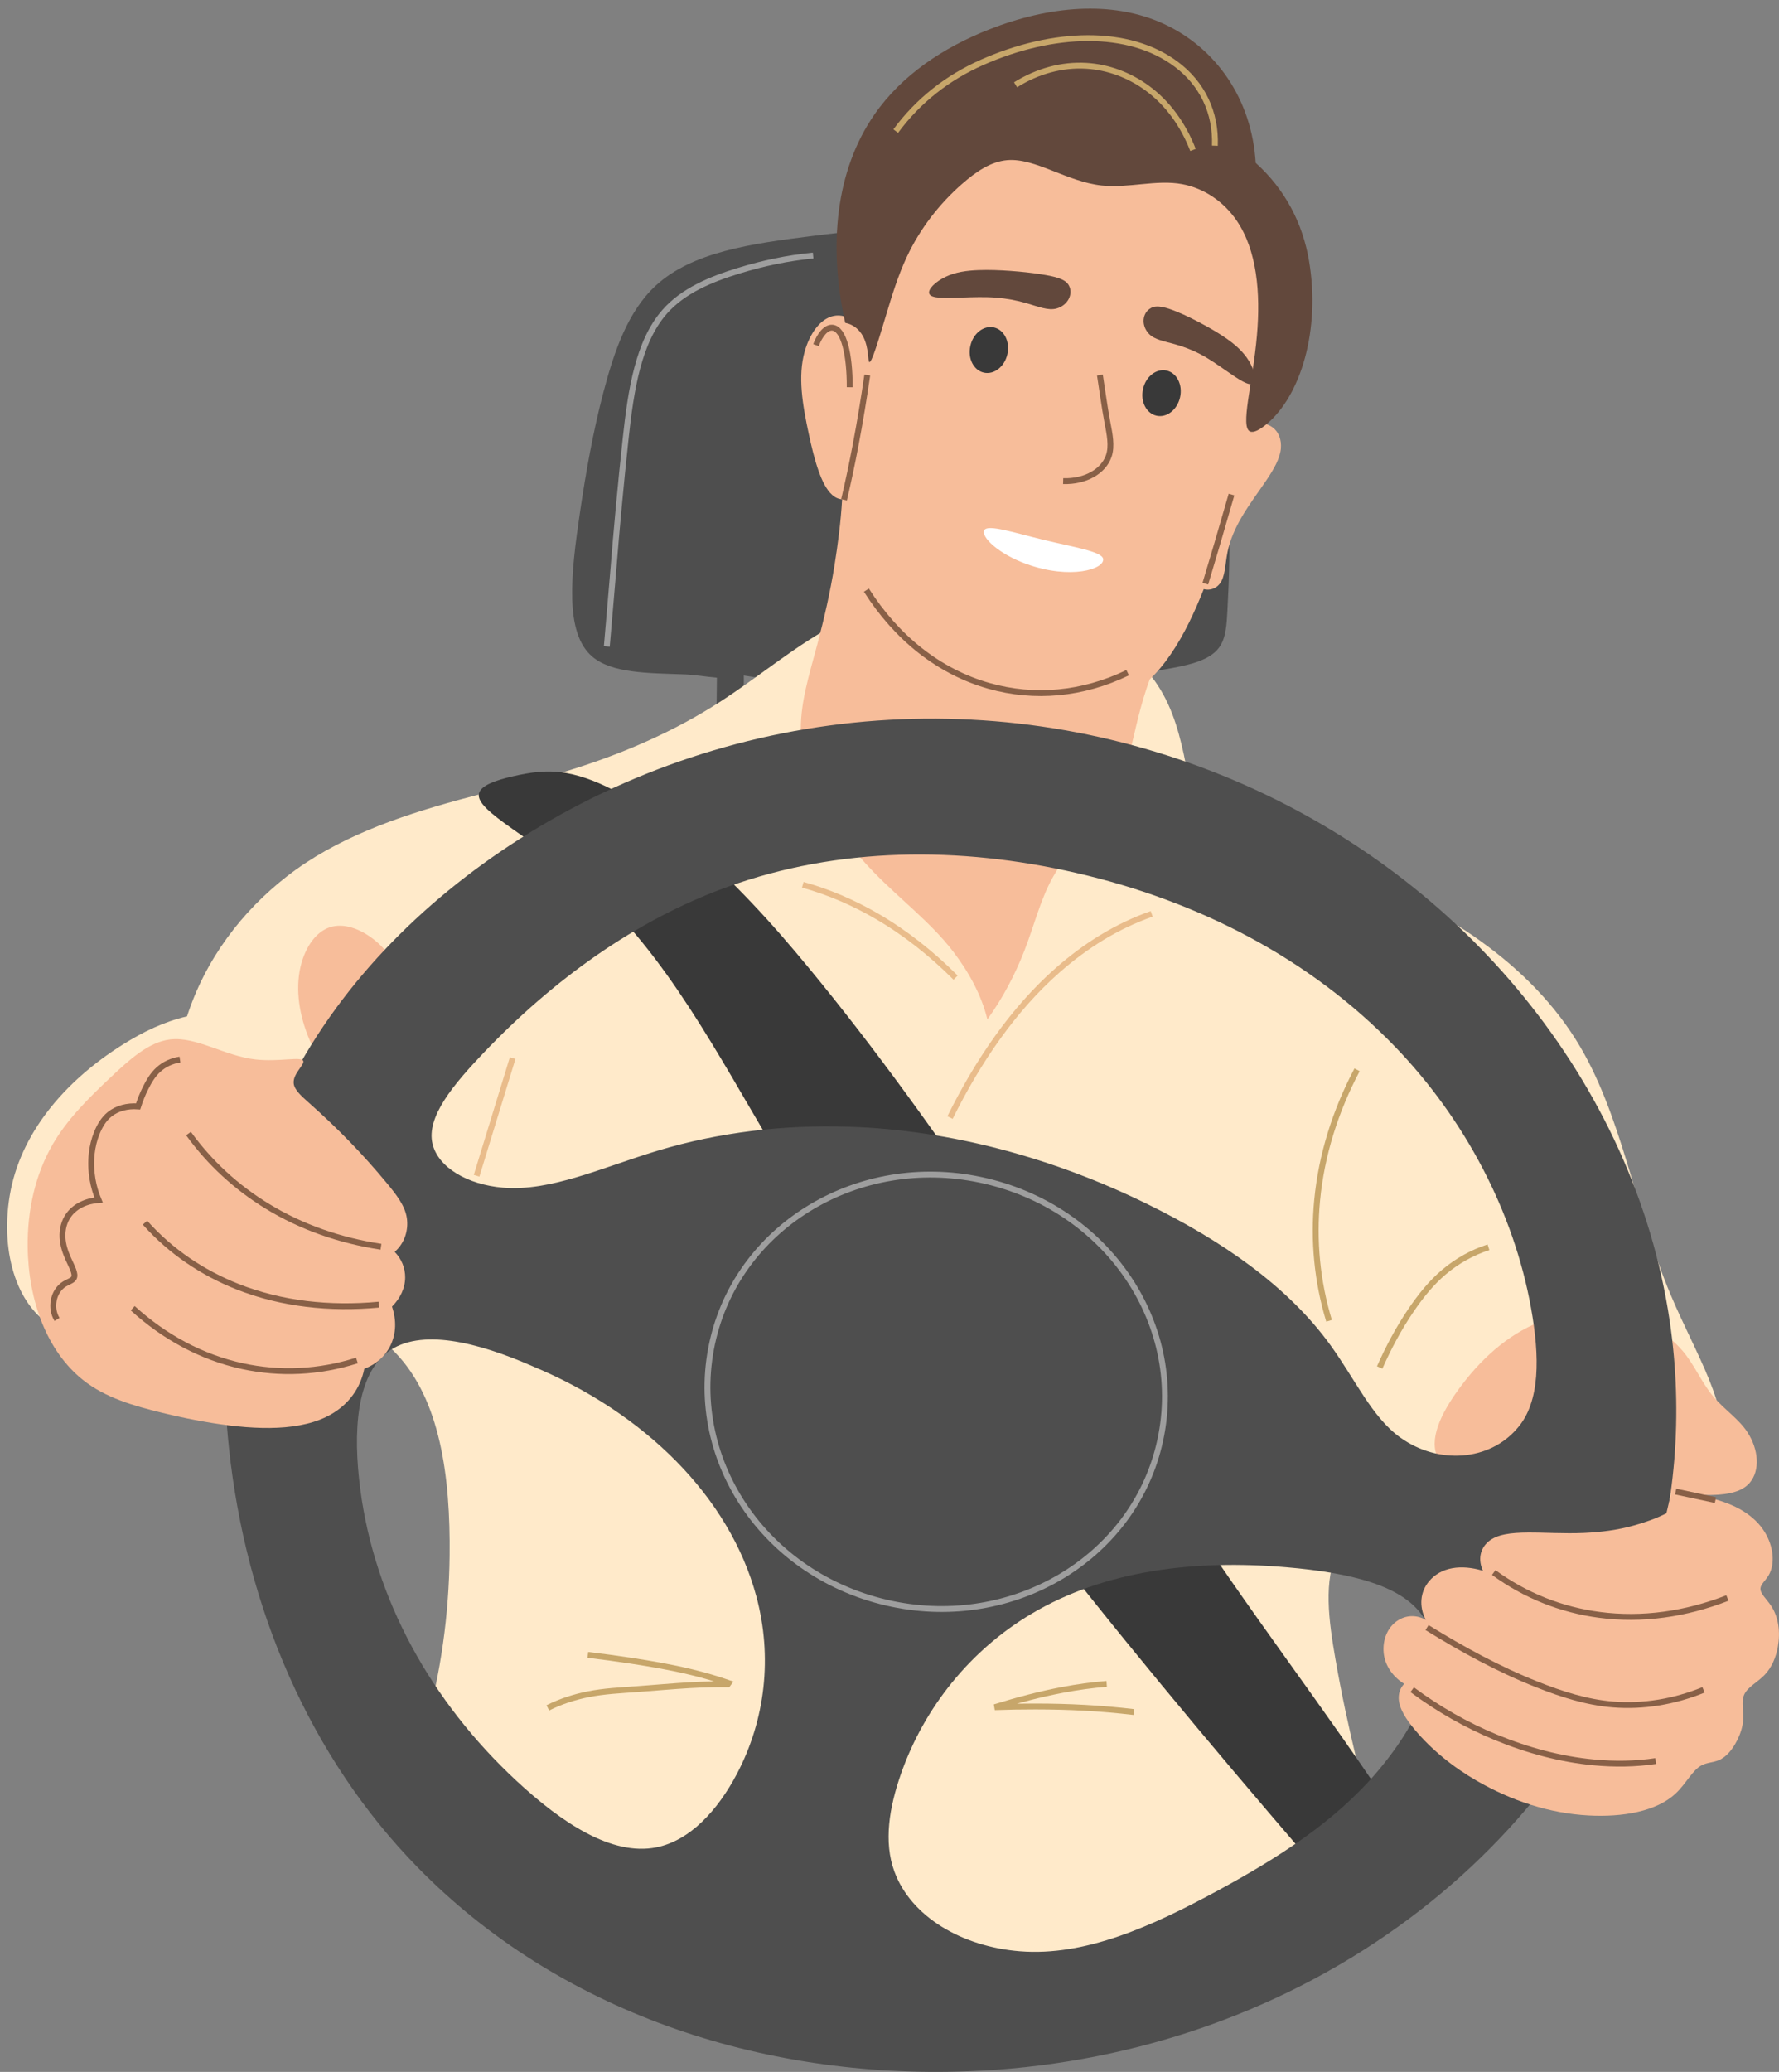
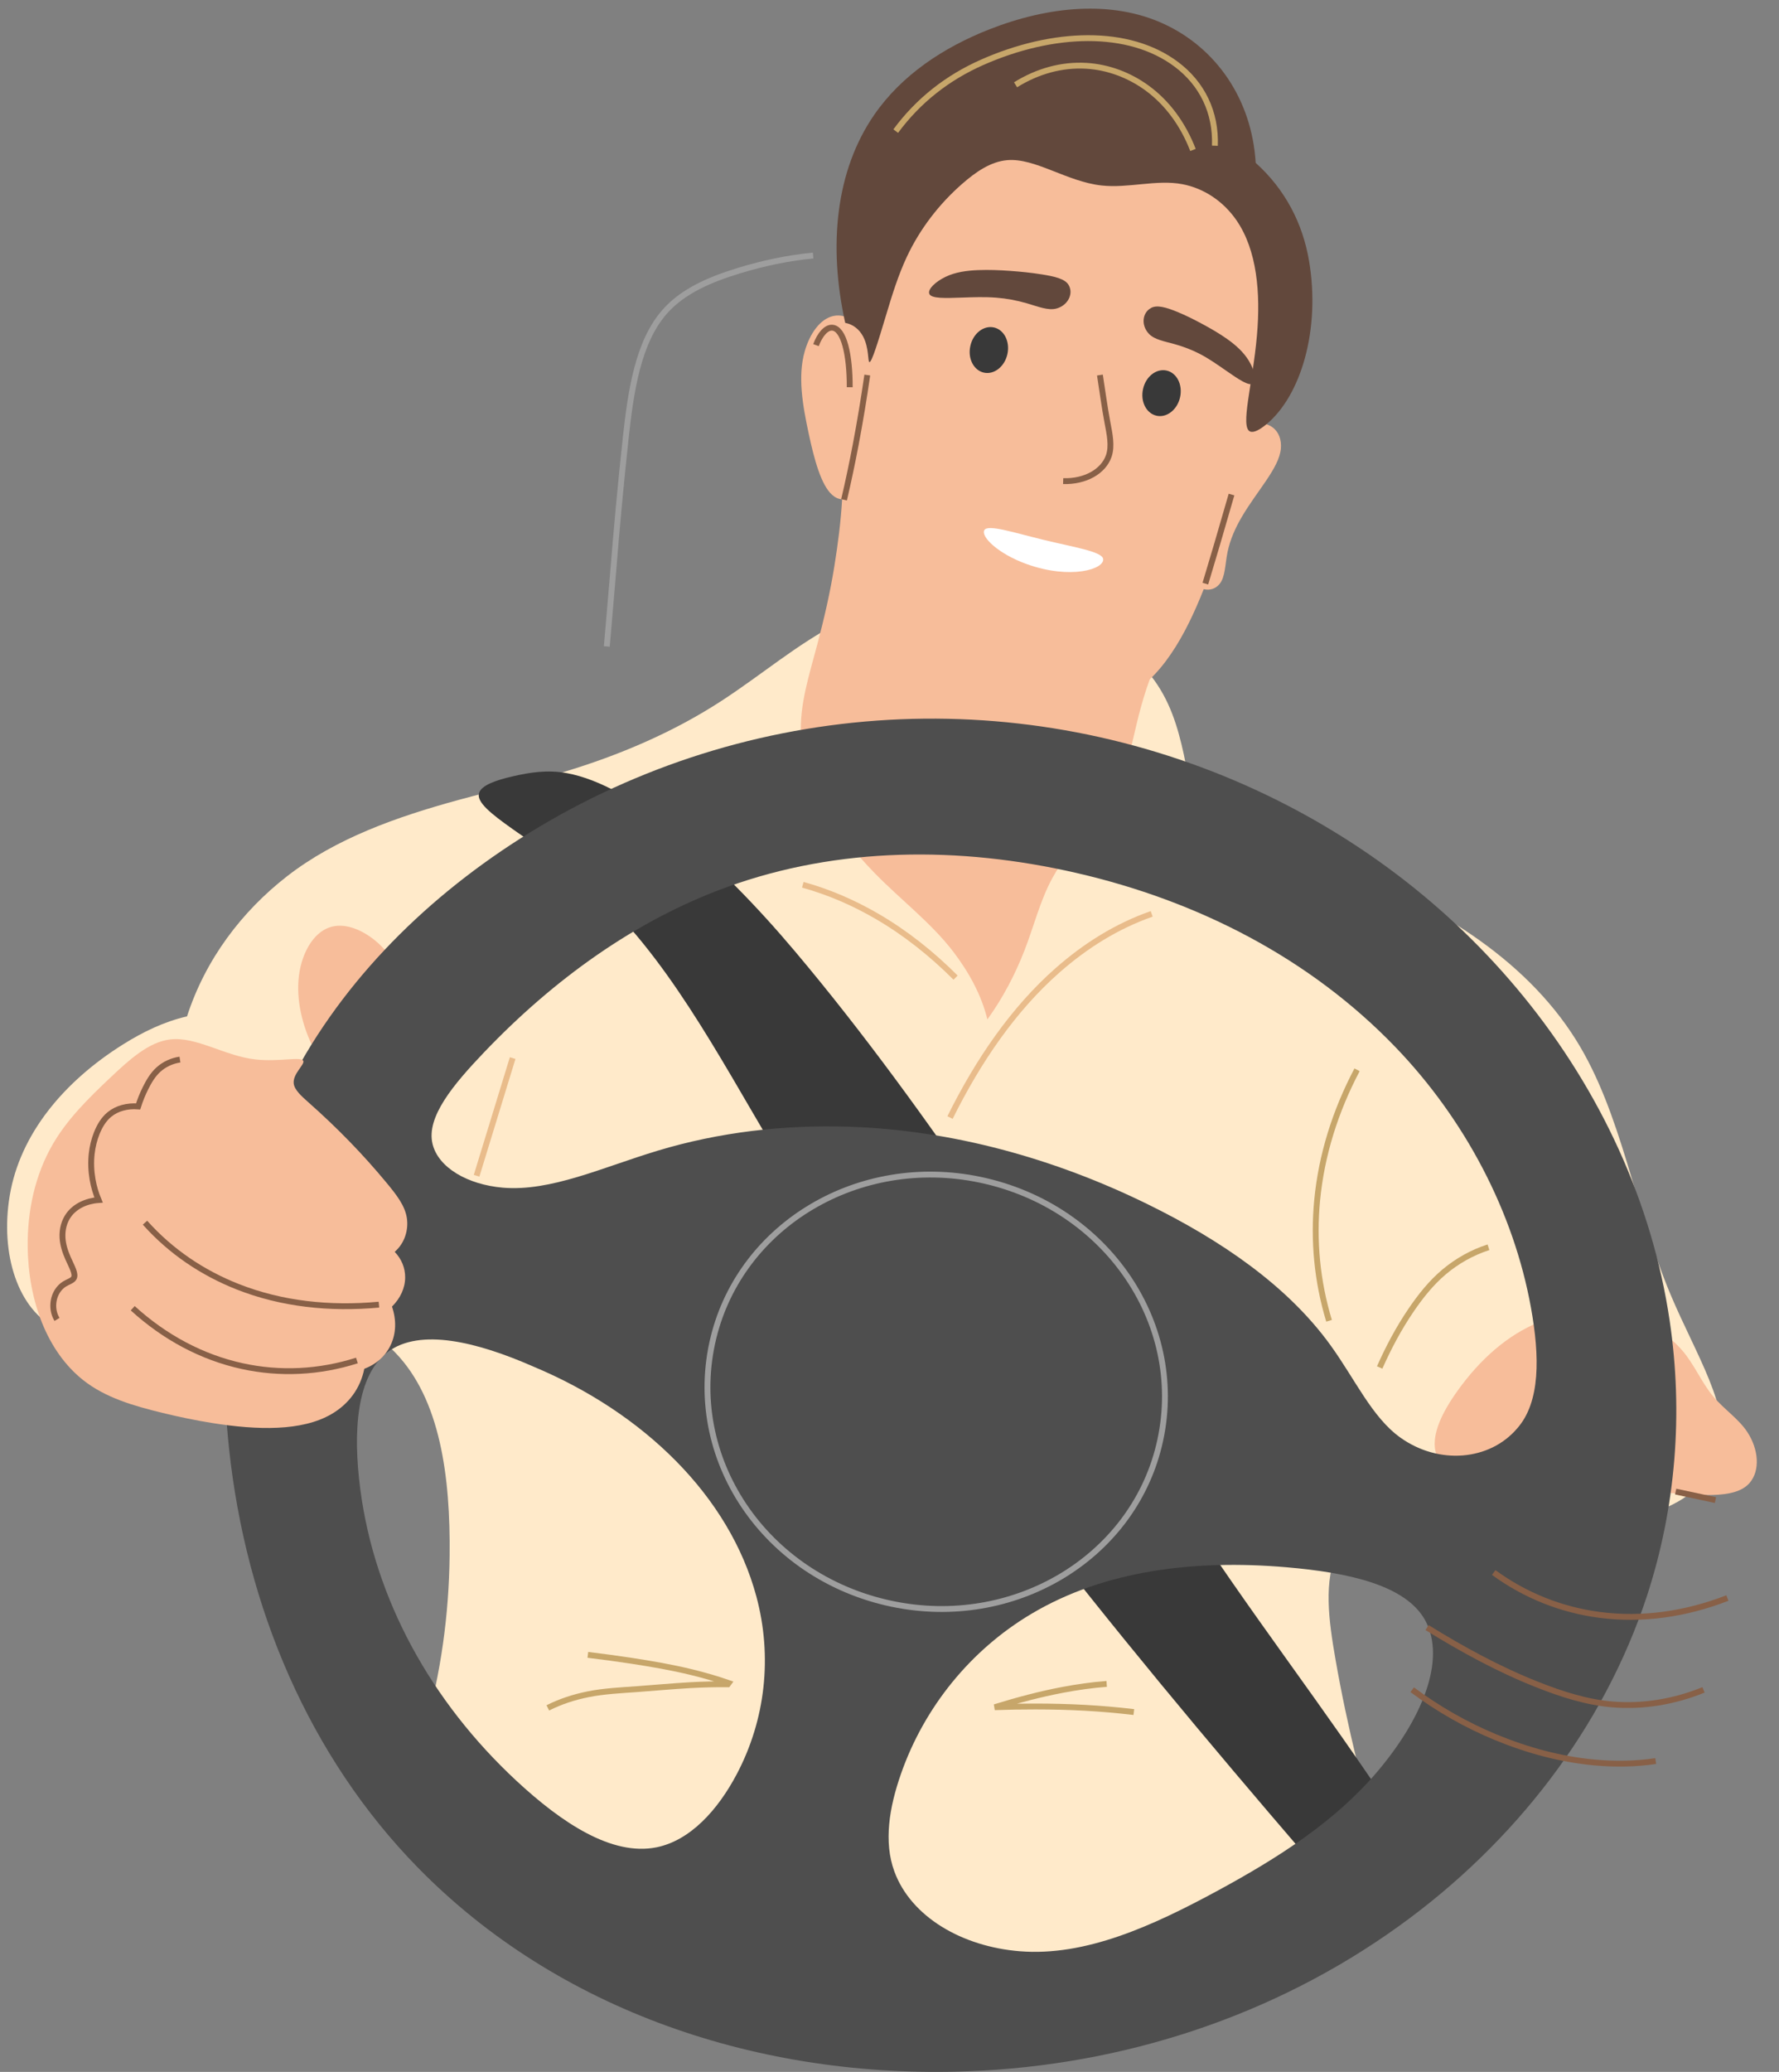
<svg xmlns="http://www.w3.org/2000/svg" height="2826.2" preserveAspectRatio="xMidYMid meet" version="1.0" viewBox="-9.7 -11.8 2427.3 2826.2" width="2427.3" zoomAndPan="magnify">
  <rect x="-9.7" y="-11.8" width="2427.3" height="2826.2" fill="#808080" stroke="none" />
  <defs>
    <clipPath id="a">
      <path d="M 296 968 L 2278 968 L 2278 2814.379 L 296 2814.379 Z M 296 968" />
    </clipPath>
    <clipPath id="b">
      <path d="M 1877 2023 L 2417.551 2023 L 2417.551 2466 L 1877 2466 Z M 1877 2023" />
    </clipPath>
  </defs>
  <g>
    <g id="change1_2">
-       <path d="M 1005.172 909.664 C 1022 912.258 1038.844 914.793 1055.684 917.309 C 1072.602 919.824 1089.625 922.34 1106.883 924.441 C 1252.191 942.012 1417.074 929.613 1577.355 901.668 C 1609.285 896.109 1639.969 890.27 1653.68 871.496 C 1663.035 858.695 1664.008 840.164 1664.996 821.527 C 1669.891 729.469 1671.496 639.406 1640.492 559.188 C 1583.16 410.863 1433.992 309.805 1256.523 300.309 C 1204.664 297.531 1151.941 303.445 1098.781 310.098 C 1015.922 320.461 934.824 331.762 884.93 377.883 C 847.027 412.918 828.438 466.914 813.73 522.781 C 799.543 576.668 789.84 631.406 781.676 686.684 C 769.18 771.316 760.102 851.809 798.762 884.188 C 825.539 906.605 874.148 906.328 923.629 908.074 C 938.684 908.598 953.465 911.41 968.438 912.598 L 967.887 967.242 L 1005.102 967.242 L 1005.172 909.664" fill="#4e4e4e" />
-     </g>
+       </g>
    <g id="change2_1">
      <path d="M 1133.488 838.348 C 1078.527 866.555 1029.625 908.457 975.094 944 C 908.996 987.074 834.938 1018.586 758.707 1041.449 C 711.66 1055.57 663.664 1066.336 616.215 1079.301 C 531.48 1102.469 448.586 1131.773 382.246 1183.25 C 320.41 1231.219 270.762 1296.535 245.473 1374.586 C 213.906 1381.875 185.043 1395.973 158.027 1412.934 C 77.34 1463.582 17.559 1535.184 3.539 1619.281 C -9.715 1698.812 14.723 1775.664 68.84 1800.941 C 136.527 1832.555 242.422 1764.824 357.113 1765.883 C 422.449 1766.492 486.535 1788.312 530.262 1833.922 C 590.895 1897.184 604.98 2001.992 603.762 2110.363 C 602.859 2190.812 591.895 2270.449 569.738 2348.652 C 612.613 2412.191 666.488 2465.789 727.184 2511.16 C 818.363 2579.328 925.105 2627.379 1037.148 2655.668 C 1128.969 2678.84 1222.457 2689.48 1320.078 2684.281 C 1501.762 2674.602 1693.418 2609.832 1877.887 2525.941 C 1851.617 2434.812 1828.562 2344 1812.57 2252.352 C 1803.055 2197.84 1795.852 2144.391 1815.645 2103.012 C 1835.781 2060.934 1880.789 2033.172 1929.508 2024.504 C 2028.086 2006.953 2127.965 2074.23 2223.41 2056.832 C 2276.922 2047.07 2324.617 2014.121 2337.062 1968.402 C 2352.953 1910.043 2304.234 1836.281 2269.617 1753.984 C 2220.324 1636.832 2203.418 1506.766 2140.395 1406.332 C 2069.777 1293.809 1944.695 1218.297 1808.266 1168.367 C 1731.355 1140.219 1653.043 1118.262 1624.723 1077.699 C 1612.309 1059.957 1610.098 1038.434 1605.551 1017.488 C 1597.152 978.988 1586.223 942.816 1561.062 910.551 C 1482.23 809.504 1297.328 754.289 1133.488 838.348" fill="#ffeaca" />
    </g>
    <g id="change3_1">
      <path d="M 643.863 1070.164 C 637.078 1094.496 721.695 1132.922 796.582 1199.621 C 898.691 1290.566 967.961 1423.07 1046.867 1556.328 C 1241.629 1885.273 1505.809 2210.172 1772.418 2520.191 L 1895.723 2467.133 C 1800.156 2320.953 1691.672 2183.203 1597.406 2036.012 C 1431.422 1776.812 1259.551 1504.879 1075.266 1286.242 C 970.5 1161.949 853.289 1059.277 763.758 1042.832 C 736.973 1037.914 713.098 1041.82 689.25 1047.324 C 667.176 1052.43 646.887 1059.324 643.863 1070.164" fill="#393939" />
    </g>
    <g id="change4_2">
      <path d="M 530.988 1308.852 C 524.891 1294.43 514.594 1281.059 501.367 1270.5 C 481.906 1254.969 458.879 1246.559 439.684 1253.281 C 423.152 1259.059 410.82 1275.359 403.789 1295.141 C 393.043 1325.391 395.992 1361.121 407.973 1394.641 C 414.613 1413.219 423.016 1430.75 437.594 1437.16 C 488.695 1459.629 566.148 1397.34 530.988 1308.852" fill="#f7bd9a" />
    </g>
    <g id="change4_3">
      <path d="M 1554.297 109.434 C 1484.496 65.367 1399.66 63.496 1331.086 102.496 C 1270.547 136.941 1230.301 202.371 1199.578 274.754 C 1178.578 324.238 1163.957 375.965 1156.32 429.699 C 1148.969 420.23 1137.809 416.855 1127.109 419.285 C 1109.238 423.336 1095.156 443.25 1088.25 467.57 C 1078.578 501.594 1085.309 540.527 1093.809 580.156 C 1101.316 615.156 1110.688 649.84 1125.59 663.137 C 1129.719 666.832 1134.168 668.941 1139.297 669.363 C 1137.539 699.777 1133.609 730.02 1128.797 760.059 C 1123.078 795.805 1114.949 831.195 1105.711 866.211 C 1094.539 908.59 1080.828 949.82 1083.219 991.824 C 1086.949 1057.273 1128.867 1122.77 1182.68 1178.121 C 1218.859 1215.332 1261.008 1247.051 1291.141 1286.633 C 1312.09 1314.152 1329.18 1344.883 1337.52 1378.723 C 1358.391 1349.793 1375.027 1318.16 1387.918 1285.203 C 1400.996 1251.754 1409.488 1216.414 1426.227 1185.832 C 1451.168 1140.273 1493.609 1105.016 1515.707 1059.957 C 1530.098 1030.625 1535.539 997.191 1543.91 964.469 C 1548.188 947.711 1553.066 931.102 1559.039 914.852 C 1570.078 904.387 1579.488 892.66 1588.219 879.848 C 1605.918 853.91 1620.316 823.109 1632.719 791.82 C 1641.188 793.98 1649.117 791.062 1654.227 784.867 C 1662.238 775.164 1661.777 757.664 1665.27 740.82 C 1668.738 724.062 1676 707.977 1684.809 693.008 C 1706.055 656.875 1735.422 626.699 1737.934 600.254 C 1739.082 588.102 1735 577.32 1726.645 571.16 C 1719.508 565.895 1709.297 563.699 1700.031 568.004 C 1730.426 512.328 1740.805 451.117 1732.805 390.395 C 1721.734 306.348 1677.309 227.738 1615.039 161.531 C 1596.469 141.785 1576.598 123.508 1554.297 109.434" fill="#f7bd9a" />
    </g>
    <g id="change5_1">
      <path d="M 1448.688 377.57 C 1444.066 368.371 1428.477 365.176 1411.637 362.477 C 1397.469 360.211 1383.215 358.766 1368.867 357.723 C 1354.316 356.668 1339.785 356.094 1325.266 356.637 C 1309.406 357.242 1293.906 359.309 1280.379 365.852 C 1266.195 372.715 1256.195 382.699 1258.156 388.715 C 1260.465 395.836 1280.379 394.898 1302.824 394.133 C 1318.395 393.59 1333.965 393.031 1349.395 394.223 C 1363.547 395.324 1377.586 397.93 1391.207 401.883 C 1406.488 406.316 1420.578 412.242 1431.996 409 C 1447.438 404.629 1455.004 389.141 1448.688 377.57" fill="#62483c" />
    </g>
    <g id="change5_2">
      <path d="M 1560.648 408.379 C 1568.902 403.527 1582.273 407.805 1596.176 413.453 C 1608.113 418.305 1619.617 424.117 1631.023 430.27 C 1642.617 436.527 1654.008 443.078 1664.715 450.664 C 1676.578 459.082 1687.27 468.68 1694.398 480.586 C 1702.344 493.883 1705.137 507.371 1700.199 511.234 C 1694.652 515.551 1679.98 505.422 1663.578 494.062 C 1651.965 486.031 1640.473 477.867 1628.109 471.359 C 1616.84 465.457 1604.859 460.945 1592.566 457.527 C 1578.93 453.742 1565.516 451.465 1558.074 443.73 C 1546.879 432.09 1548.758 414.859 1560.648 408.379" fill="#62483c" />
    </g>
    <g id="change5_3">
      <path d="M 1717.941 567.172 C 1765.168 528.41 1792.242 437.934 1776.426 344.281 C 1767.742 292.742 1743.793 246.57 1703.594 210.379 C 1698.293 123.395 1649.535 53.566 1578.023 20.691 C 1507.363 -11.801 1421.164 -3.566 1340.133 28.273 C 1277.164 53.016 1220.574 90.742 1183.375 144.422 C 1130.523 220.688 1120.164 323.266 1143.535 428.609 C 1154.625 430.664 1163.043 437.914 1167.965 447.258 C 1176.102 462.711 1174.223 481.219 1176.453 482.102 C 1179.551 483.324 1188.312 454.578 1199.434 417.543 C 1207.492 390.711 1215.723 363.965 1227.453 338.859 C 1245.363 300.512 1271.715 266.41 1303.094 238.973 C 1321.801 222.621 1342.004 208.586 1364.652 206.668 C 1402.703 203.438 1445.844 235.984 1493.312 241.219 C 1529.785 245.258 1568.352 232.773 1603.504 239.438 C 1633.086 245.035 1659.773 262.938 1677.676 289.148 C 1705.266 329.551 1710.406 387.496 1705.293 445.773 C 1699.434 512.609 1682.105 570.59 1695.895 576.754 C 1700.875 578.98 1709.426 574.18 1717.941 567.172" fill="#62483c" />
    </g>
    <path d="M 8265.109 16300.011 C 8232.453 16075.312 8195.57 15851.189 8153.199 15628.301 C 8119.692 15451.9 8082.809 15276.296 8041.727 15101.487" fill="none" stroke="#886047" stroke-width="56.202" transform="matrix(.142 0 0 -.142 0 2814.38)" />
    <path d="M 7874.478 15739.492 C 7875.578 16044.094 7819.315 16288.194 7711.565 16295.895 C 7654.283 16300 7595.954 16231.502 7559.197 16132.794" fill="none" stroke="#886047" stroke-width="54.948" transform="matrix(.146 0 0 -.146 0 2814.38)" />
    <path d="M 12656.09 16299.993 C 12606.711 16127.7 12556.798 15955.586 12506.202 15783.709 C 12466.408 15648.689 12426.288 15513.787 12385.603 15379.093" fill="none" stroke="#886047" stroke-width="60.774" transform="matrix(.132 0 0 -.132 0 2814.38)" />
-     <path d="M 9455.057 16299.991 C 9786.857 15777.408 10251.294 15403.113 10805.21 15246.193 C 11304.111 15104.797 11835.389 15152.509 12329.895 15391.699" fill="none" stroke="#886047" stroke-width="64.754" transform="matrix(.124 0 0 -.124 0 2814.38)" />
    <path d="M 9636.945 15364.909 C 9646.705 15631.392 9535.483 15859.197 9329.913 16013.796 C 8949.266 16300.005 8345.831 16280.689 7778.657 16029.6 C 7506.29 15909.095 7271.598 15727.403 7090.339 15481.4" fill="none" stroke="#c7a66a" stroke-width="46.706" transform="matrix(.171 0 0 -.171 0 2814.38)" />
    <path d="M 9631.153 15604.904 C 9551.321 15810.895 9425.185 15986.303 9256.363 16109.007 C 9112.118 16213.811 8941.579 16277.598 8764.942 16288.194 C 8567.229 16299.996 8368.611 16245.299 8190.235 16134.002" fill="none" stroke="#c7a66a" stroke-width="47.486" transform="matrix(.168 0 0 -.168 0 2814.38)" />
    <g id="change3_2">
      <path d="M 1314.281 460.043 C 1318.012 442.984 1332.453 431.762 1346.402 434.859 C 1360.383 437.973 1368.602 454.258 1364.801 471.301 C 1361.012 488.328 1346.664 499.586 1332.684 496.473 C 1318.734 493.355 1310.414 477.074 1314.281 460.043" fill="#393939" />
    </g>
    <g id="change3_3">
      <path d="M 1549.891 518.84 C 1553.613 501.773 1568.055 490.555 1582.012 493.664 C 1595.984 496.77 1604.211 513.051 1600.418 530.086 C 1596.625 547.125 1582.27 558.387 1568.297 555.266 C 1554.34 552.156 1546.027 535.875 1549.891 518.84" fill="#393939" />
    </g>
    <g id="change6_1">
      <path d="M 1333.363 711.277 C 1338.336 703.09 1373.801 714.801 1414.148 724.59 C 1454.988 734.512 1493.406 740.445 1495.391 750.355 C 1498.215 764.406 1451.168 779.383 1390.629 757.465 C 1352.469 743.645 1328.273 720.422 1333.363 711.277" fill="#fff" />
    </g>
    <g id="change4_4">
      <path d="M 1950.352 1972.902 C 1940.68 1946.191 1959.758 1910.473 1985.074 1877.082 C 2015.699 1836.672 2054.516 1803.582 2099.48 1788.344 C 2170.141 1764.371 2245.848 1783.293 2286.32 1831.164 C 2302.477 1850.273 2311.914 1873.91 2327.527 1892.633 C 2342.379 1910.453 2362.5 1923.441 2374.414 1941.652 C 2389.91 1965.332 2392.023 1994.062 2377.598 2010.91 C 2357.32 2034.602 2305.223 2027.344 2249.297 2023.102 C 2104.996 2012.141 1971.793 2021.453 1950.352 1972.902" fill="#f7bd9a" />
    </g>
    <path d="M 10500.295 16299.988 C 10524.187 16148.798 10543.598 15997.113 10572.109 15846.693 C 10593.994 15731.3 10618.492 15617.309 10585.086 15521.602 C 10533.507 15373.602 10360.212 15274.706 10147.188 15280.892" fill="none" stroke="#886047" stroke-width="56.308" transform="matrix(.142 0 0 -.142 0 2814.38)" />
    <g clip-path="url(#a)" id="change1_1">
      <path d="M 1934.746 2198.238 C 1964.523 2253.039 1929.344 2334.898 1868.184 2406.449 C 1810.695 2473.699 1733.719 2522.699 1652.199 2566.938 C 1562.004 2615.871 1471.066 2657 1381.754 2649.84 C 1303.145 2643.539 1233.363 2603.059 1210.594 2541.027 C 1195.754 2500.621 1203.613 2453.66 1219.504 2408.129 C 1251.285 2317.066 1314.402 2239.129 1397.273 2189.75 C 1497.641 2129.938 1620.57 2115.359 1745.395 2126.027 C 1829.652 2133.238 1908.117 2150.129 1934.746 2198.238 Z M 718.406 1852.465 C 868.777 1915.406 985.398 2028.988 1022.242 2165.688 C 1044.516 2248.258 1034.496 2334.18 995.828 2407.719 C 969.57 2457.66 931.723 2498.949 885.824 2508.109 C 825.211 2520.207 756.93 2474.879 695.086 2417.477 C 578.461 2309.219 501.672 2169.797 481.98 2020.355 C 471.422 1940.238 476.875 1864.266 519.348 1832.406 C 563.355 1799.395 641.285 1818.547 718.406 1852.465 Z M 2060.23 1936.797 C 2022.543 1980.809 1953.352 1986.559 1901.004 1949.188 C 1862.305 1921.555 1839.434 1869.879 1805.492 1822.965 C 1746.586 1741.527 1655.691 1679.738 1556.645 1631.086 C 1428.453 1568.105 1288.734 1529.676 1148.305 1525.117 C 1060.004 1522.246 971.359 1532.535 887.406 1557.895 C 812.031 1580.668 741.527 1613.855 676.309 1608.258 C 628.473 1604.137 588.297 1581.055 580.457 1548.547 C 571.637 1511.984 608.703 1467.707 651.121 1423.293 C 745.035 1324.961 857.043 1243.383 982.996 1197.934 C 1133.973 1143.465 1298.836 1142.176 1458.789 1178.922 C 1625.551 1217.227 1777.875 1295.719 1894.07 1416.344 C 1989.398 1515.297 2055.672 1641.766 2079.172 1771.957 C 2091.141 1838.195 2092.305 1900.789 2060.23 1936.797 Z M 2237.277 2165.656 C 2276.902 2044.598 2287.117 1915.816 2268.414 1789.688 C 2244.422 1627.934 2173.574 1475.926 2069.336 1347.918 C 1967.625 1223.008 1836.852 1124.621 1689.172 1059.148 C 1531.305 989.191 1358.844 958.812 1186.863 971.145 C 1013.504 983.578 845.973 1039 699.41 1132.508 C 563.535 1219.191 449.418 1335.723 379.809 1476.906 C 306.711 1625.176 284.926 1795.355 302.75 1963.527 C 325.801 2180.988 412.656 2384.828 560.535 2535.828 C 751.219 2730.551 1026.383 2824.449 1311.816 2813.531 C 1522.855 2805.461 1728.359 2738.449 1899.57 2615.129 C 2056.457 2502.121 2177.91 2345.777 2237.277 2165.656" fill="#4e4e4e" />
    </g>
    <g id="change4_5">
      <path d="M 404.168 1435.531 C 401.957 1428.738 371.262 1437.07 338.613 1433.328 C 296.605 1428.531 258.203 1401.859 222.527 1406.059 C 193.254 1409.5 166.906 1433.551 140.652 1458.328 C 111.098 1486.23 82.383 1514.551 62.598 1548.539 C 38.008 1590.789 27.492 1640 28.098 1689.379 C 28.992 1762.488 54.312 1831.52 103.699 1870.711 C 134.008 1894.762 172.527 1905.871 212.074 1915.5 C 234.68 1921 257.402 1925.738 280.344 1929.379 C 341.211 1939.039 402.113 1940.781 442.668 1917.07 C 465.953 1903.461 481.926 1882.238 487.363 1855.301 C 503.719 1849.172 516.254 1837.871 523.301 1823.031 C 530.926 1806.98 531.297 1788.602 525.145 1770.48 C 536.41 1759.238 542.984 1745.469 543.113 1730.84 C 543.227 1717.98 538.312 1705.672 528.828 1695.801 C 542.648 1683.809 547.797 1665.879 545.418 1649.711 C 542.906 1632.68 530.871 1617.539 518.23 1602.23 C 485.414 1562.461 449.84 1526.129 411.34 1492.051 C 401.57 1483.41 392.086 1474.922 391.066 1466.238 C 389.531 1453.172 405.863 1440.73 404.168 1435.531" fill="#f7bd9a" />
    </g>
-     <path d="M 2475 12799.503 C 2767.422 12394.894 3133.477 12061.691 3550.625 11807.198 C 4018.516 11521.691 4544.57 11339.308 5101.172 11255.089" fill="none" stroke="#886047" stroke-width="80" transform="matrix(.1 0 0 -.1 0 2814.38)" />
    <path d="M 1881.328 11583.605 C 2232.93 11189.698 2667.031 10898.8 3145.508 10710.089 C 3743.867 10474.112 4402.773 10402.902 5073.242 10465.519" fill="none" stroke="#886047" stroke-width="80" transform="matrix(.1 0 0 -.1 0 2814.38)" />
    <path d="M 1713.711 10416.612 C 2148.32 10020.714 2656.602 9747.394 3208.398 9626.886 C 3720.977 9515.089 4255.352 9538.917 4772.93 9703.8" fill="none" stroke="#886047" stroke-width="80" transform="matrix(.1 0 0 -.1 0 2814.38)" />
    <path d="M 680.977 10263.917 C 633.008 10342.511 621.016 10433.683 635.508 10518.214 C 651.758 10613.292 704.805 10698.487 783.086 10747.198 C 831.328 10777.316 889.414 10792.003 909.766 10827.081 C 941.836 10882.394 882.266 10983.683 832.656 11095.011 C 791.914 11186.3 761.484 11281.417 756.016 11378.019 C 749.609 11490.909 777.852 11603.683 843.203 11691.417 C 930.43 11808.487 1078.633 11880.597 1248.086 11892.316 C 1209.844 11983.605 1182.148 12078.214 1165.703 12175.089 C 1146.094 12290.909 1141.328 12408.605 1154.336 12525.011 C 1165.039 12620.909 1187.422 12714.894 1223.164 12804.112 C 1262.93 12903.487 1317.383 12995.714 1396.523 13060.089 C 1499.531 13143.995 1639.57 13180.597 1787.656 13169.503 C 1815 13255.011 1848.125 13338.019 1888.125 13418.097 C 1935.273 13512.394 1988.555 13602.902 2063.711 13670.987 C 2143.984 13743.683 2245.781 13791.808 2358.281 13808.409" fill="none" stroke="#886047" stroke-width="80" transform="matrix(.1 0 0 -.1 0 2814.38)" />
    <g clip-path="url(#b)" id="change4_1">
-       <path d="M 2270.766 2023.379 C 2307.367 2026.441 2342.965 2033.539 2368.625 2049.379 C 2381.07 2057.07 2390.945 2066.469 2398.008 2077.859 C 2410.215 2097.57 2412.484 2121.25 2403.672 2136.641 C 2399.52 2143.91 2392.816 2149.051 2392.297 2154.691 C 2391.613 2161.781 2400.633 2169.238 2406.891 2178.738 C 2417.125 2194.25 2419.574 2214.738 2416.012 2234.582 C 2413.461 2248.852 2407.797 2262.551 2398.168 2272.688 C 2388.336 2283.07 2374.336 2289.512 2369.887 2300.27 C 2366.043 2309.609 2369.441 2321.98 2368.715 2334.16 C 2368.121 2343.918 2364.859 2353.48 2360.348 2362.379 C 2354.355 2374.199 2346.125 2384.75 2335.355 2389.27 C 2327.867 2392.41 2319.266 2392.391 2311.98 2396.242 C 2299.195 2402.992 2290.922 2421.32 2276.414 2434.82 C 2250.191 2459.262 2204.184 2467.082 2157.805 2464.609 C 2104.055 2461.75 2052.484 2444.531 2005.152 2417.289 C 1973.012 2398.789 1943.215 2374.66 1920.566 2347.52 C 1908.984 2333.641 1899.27 2318.898 1898.766 2305.352 C 1898.496 2297.809 1900.797 2290.609 1906.18 2285.121 C 1888.977 2274.191 1878.625 2257.832 1877.984 2239.531 C 1877.363 2222.172 1884.926 2205.84 1899.062 2197.648 C 1909.992 2191.309 1923.477 2190.84 1935.504 2197.789 C 1926.25 2179.18 1927.863 2159.941 1940.07 2145.219 C 1956.207 2125.742 1983.973 2121.859 2013.699 2130.859 C 2006.637 2115.688 2009.691 2100.5 2021.426 2090.719 C 2044.531 2071.449 2097.348 2081.719 2151.961 2079.199 C 2174.652 2078.148 2197.582 2075.25 2219.414 2069.109 C 2234.691 2064.809 2249.793 2059.691 2263.973 2052.398 L 2270.766 2023.379" fill="#f7bd9a" />
-     </g>
+       </g>
    <path d="M 14085.796 4730.289 C 14387.089 4510.177 14730.102 4376.009 15088.491 4328.982 C 15492.193 4276.023 15904.793 4334.888 16300.004 4488.732" fill="none" stroke="#886047" stroke-width="55.736" transform="matrix(.144 0 0 -.144 0 2814.38)" />
    <path d="M 13643.405 4268.006 C 13982.69 4057.77 14330.807 3868.05 14695.408 3723.258 C 14935.102 3628 15179.404 3549.281 15429.602 3529.259 C 15720.697 3506.027 16018.812 3554.877 16300.005 3669.636" fill="none" stroke="#886047" stroke-width="56.173" transform="matrix(.142 0 0 -.142 0 2814.38)" />
    <path d="M 13891.995 3777.368 C 14149.012 3586.378 14425.401 3428.316 14718.792 3307.306 C 15030.792 3178.614 15357.902 3089.572 15690.094 3058.677 C 15893.397 3039.897 16097.294 3041.987 16300.004 3072.289" fill="none" stroke="#886047" stroke-width="57.837" transform="matrix(.138 0 0 -.138 0 2814.38)" />
    <path d="M 15920.304 5535.433 C 16046.91 5508.347 16173.489 5481.26 16300.013 5454.2" fill="none" stroke="#886047" stroke-width="55.978" transform="matrix(.143 0 0 -.143 0 2814.38)" />
    <path d="M 16300 12096.602 C 16037.283 11598.304 15869.995 11066.708 15818.006 10520.402 C 15771.796 10034.807 15817.209 9542.913 15961.894 9066.526" fill="none" stroke="#c7a66a" stroke-width="70.888" transform="matrix(.113 0 0 -.113 0 2814.38)" />
    <path d="M 15616.914 15795.987 C 15138.281 15628.487 14713.711 15361.183 14333.984 15027.511 C 13730 14496.808 13247.812 13789.386 12865.312 13017.589" fill="none" stroke="#e9bc8b" stroke-width="80" transform="matrix(.1 0 0 -.1 0 2814.38)" />
    <path d="M 10856.406 16192.902 C 11213.398 16094.112 11551.914 15947.003 11869.297 15762.198 C 12259.805 15534.894 12616.992 15250.519 12941.289 14926.105" fill="none" stroke="#e9bc8b" stroke-width="80" transform="matrix(.1 0 0 -.1 0 2814.38)" />
    <path d="M 6897.695 13828.683 C 6733.633 13293.605 6569.57 12758.409 6405.508 12223.292" fill="none" stroke="#e9bc8b" stroke-width="80" transform="matrix(.1 0 0 -.1 0 2814.38)" />
    <g id="change1_3">
      <path d="M 963.738 1812.961 C 1001.531 1658.371 1162.551 1562.852 1327.609 1597.469 C 1501.68 1633.988 1611.512 1797.52 1571.57 1960.551 C 1533.738 2115.031 1372.43 2210.309 1207.699 2176.039 C 1033.328 2139.75 923.973 1976.141 963.738 1812.961" fill="#4e4e4e" />
    </g>
    <path d="M 9637.383 10014.191 C 10015.312 11560.089 11625.508 12515.284 13276.094 12169.112 C 15016.797 11803.917 16115.117 10168.605 15715.703 8538.292 C 15337.383 6993.488 13724.297 6040.714 12076.992 6383.409 C 10333.281 6746.3 9239.727 8382.394 9637.383 10014.191 Z M 9637.383 10014.191" fill="none" stroke="#9e9e9e" stroke-width="80" transform="matrix(.1 0 0 -.1 0 2814.38)" />
    <path d="M 7235.149 16300.003 C 7007.859 16278.095 6785.615 16230.702 6568.958 16164.489 C 6312.964 16086.203 6067.525 15983.1 5902.74 15795.713 C 5665.281 15525.611 5599.455 15094.793 5551.881 14653.703 C 5508.194 14248.602 5470.995 13846.102 5438.584 13440.589 C 5421.31 13224.189 5400.638 13007.711 5383.132 12791.8" fill="none" stroke="#9e9e9e" stroke-width="52.723" transform="matrix(.152 0 0 -.152 0 2814.38)" />
    <path d="M 7923.672 5688.292 C 8122.422 5664.503 8320.742 5637.784 8518.555 5607.511 C 8793.125 5565.284 9067.109 5518.409 9334.805 5453.214 C 9507.656 5411.105 9678.008 5362.198 9845.547 5303.917 L 9833.672 5287.511 C 9661.484 5288.409 9489.414 5284.503 9317.031 5274.698 C 9077.773 5261.183 8837.93 5238.683 8597.773 5221.183 C 8371.68 5204.698 8144.961 5194.503 7925.586 5150.402 C 7736.445 5112.394 7551.445 5052.589 7377.656 4965.206" fill="none" stroke="#c7a66a" stroke-width="80" transform="matrix(.1 0 0 -.1 0 2814.38)" />
    <path d="M 15002.812 5292.198 C 14801.797 5277.081 14602.617 5248.683 14403.984 5211.183 C 14091.914 5152.198 13781.289 5069.386 13474.609 4974.308 C 13660 4981.183 13845.508 4984.386 14031.016 4984.113 C 14255.586 4983.8 14480.117 4978.683 14704.297 4966.3 C 14927.695 4953.917 15150.781 4934.581 15373.203 4908.214" fill="none" stroke="#c7a66a" stroke-width="80" transform="matrix(.1 0 0 -.1 0 2814.38)" />
    <path d="M 16300.004 9071.211 C 16119.385 9013.335 15955.086 8919.973 15812.798 8800.71 C 15669.309 8680.308 15551.089 8531.094 15444.286 8373.531 C 15311.107 8177.289 15199.908 7967.257 15102.815 7748.908" fill="none" stroke="#c7a66a" stroke-width="64.771" transform="matrix(.124 0 0 -.124 0 2814.38)" />
  </g>
</svg>